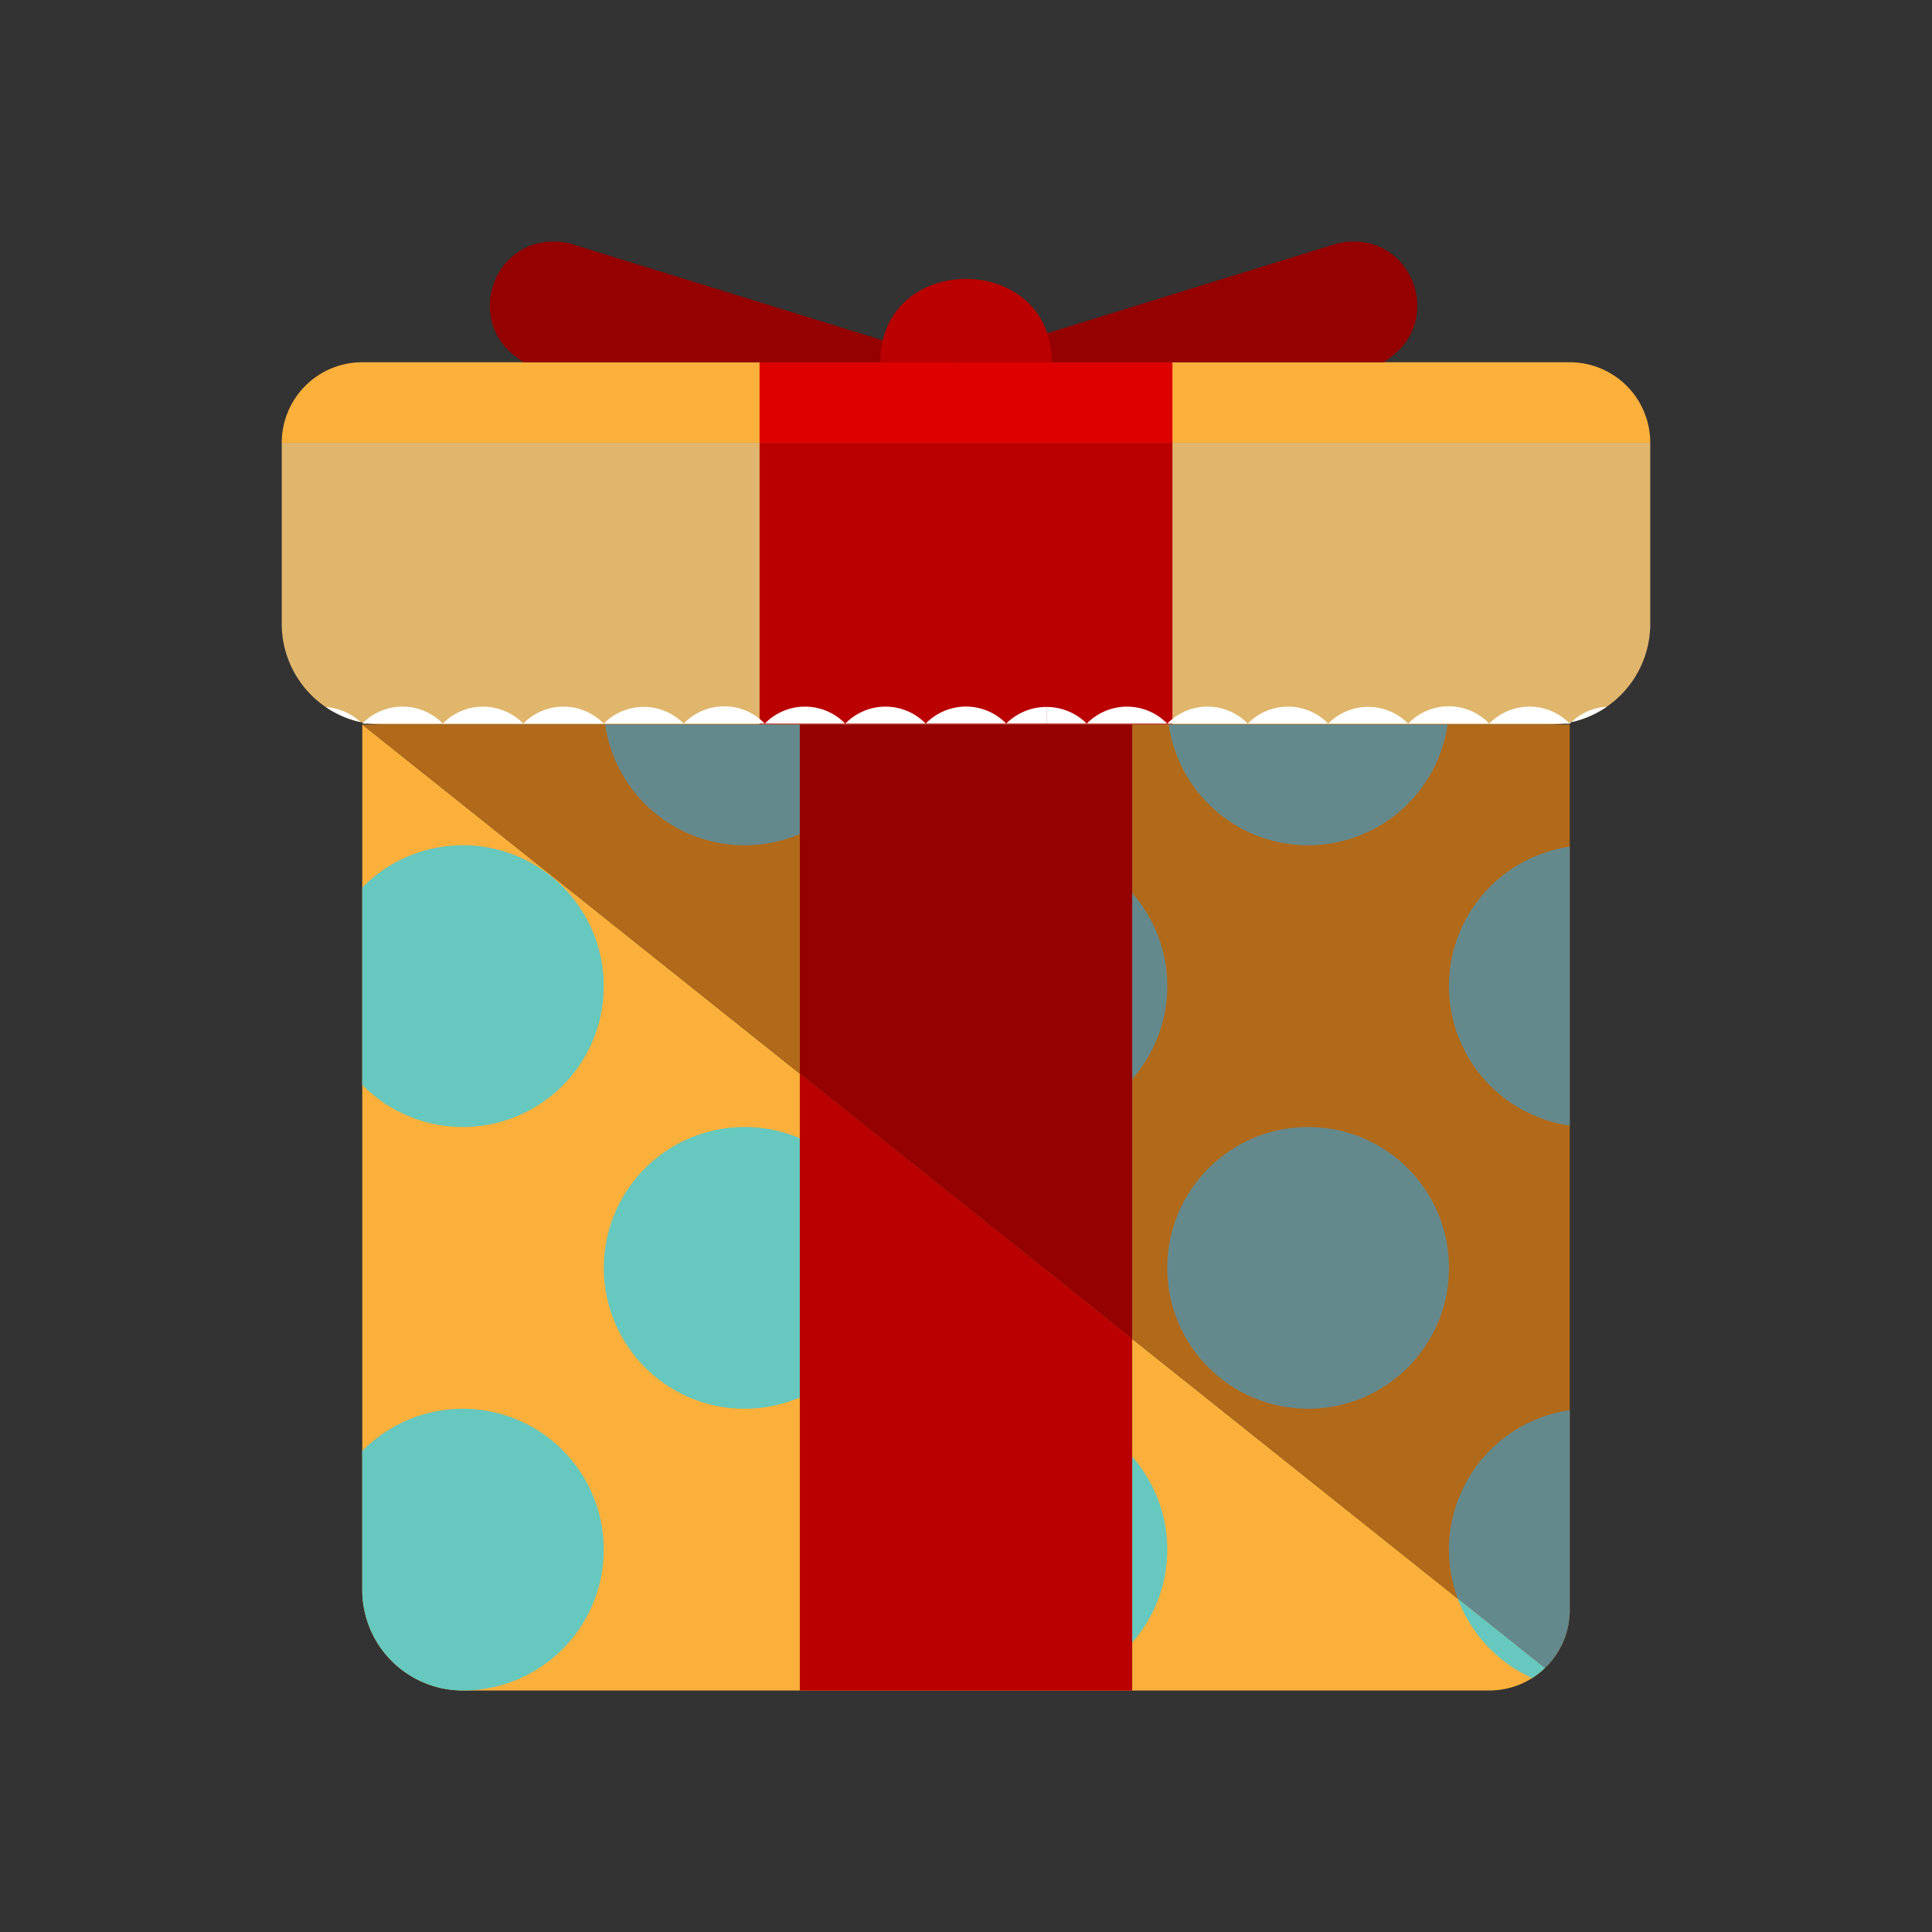
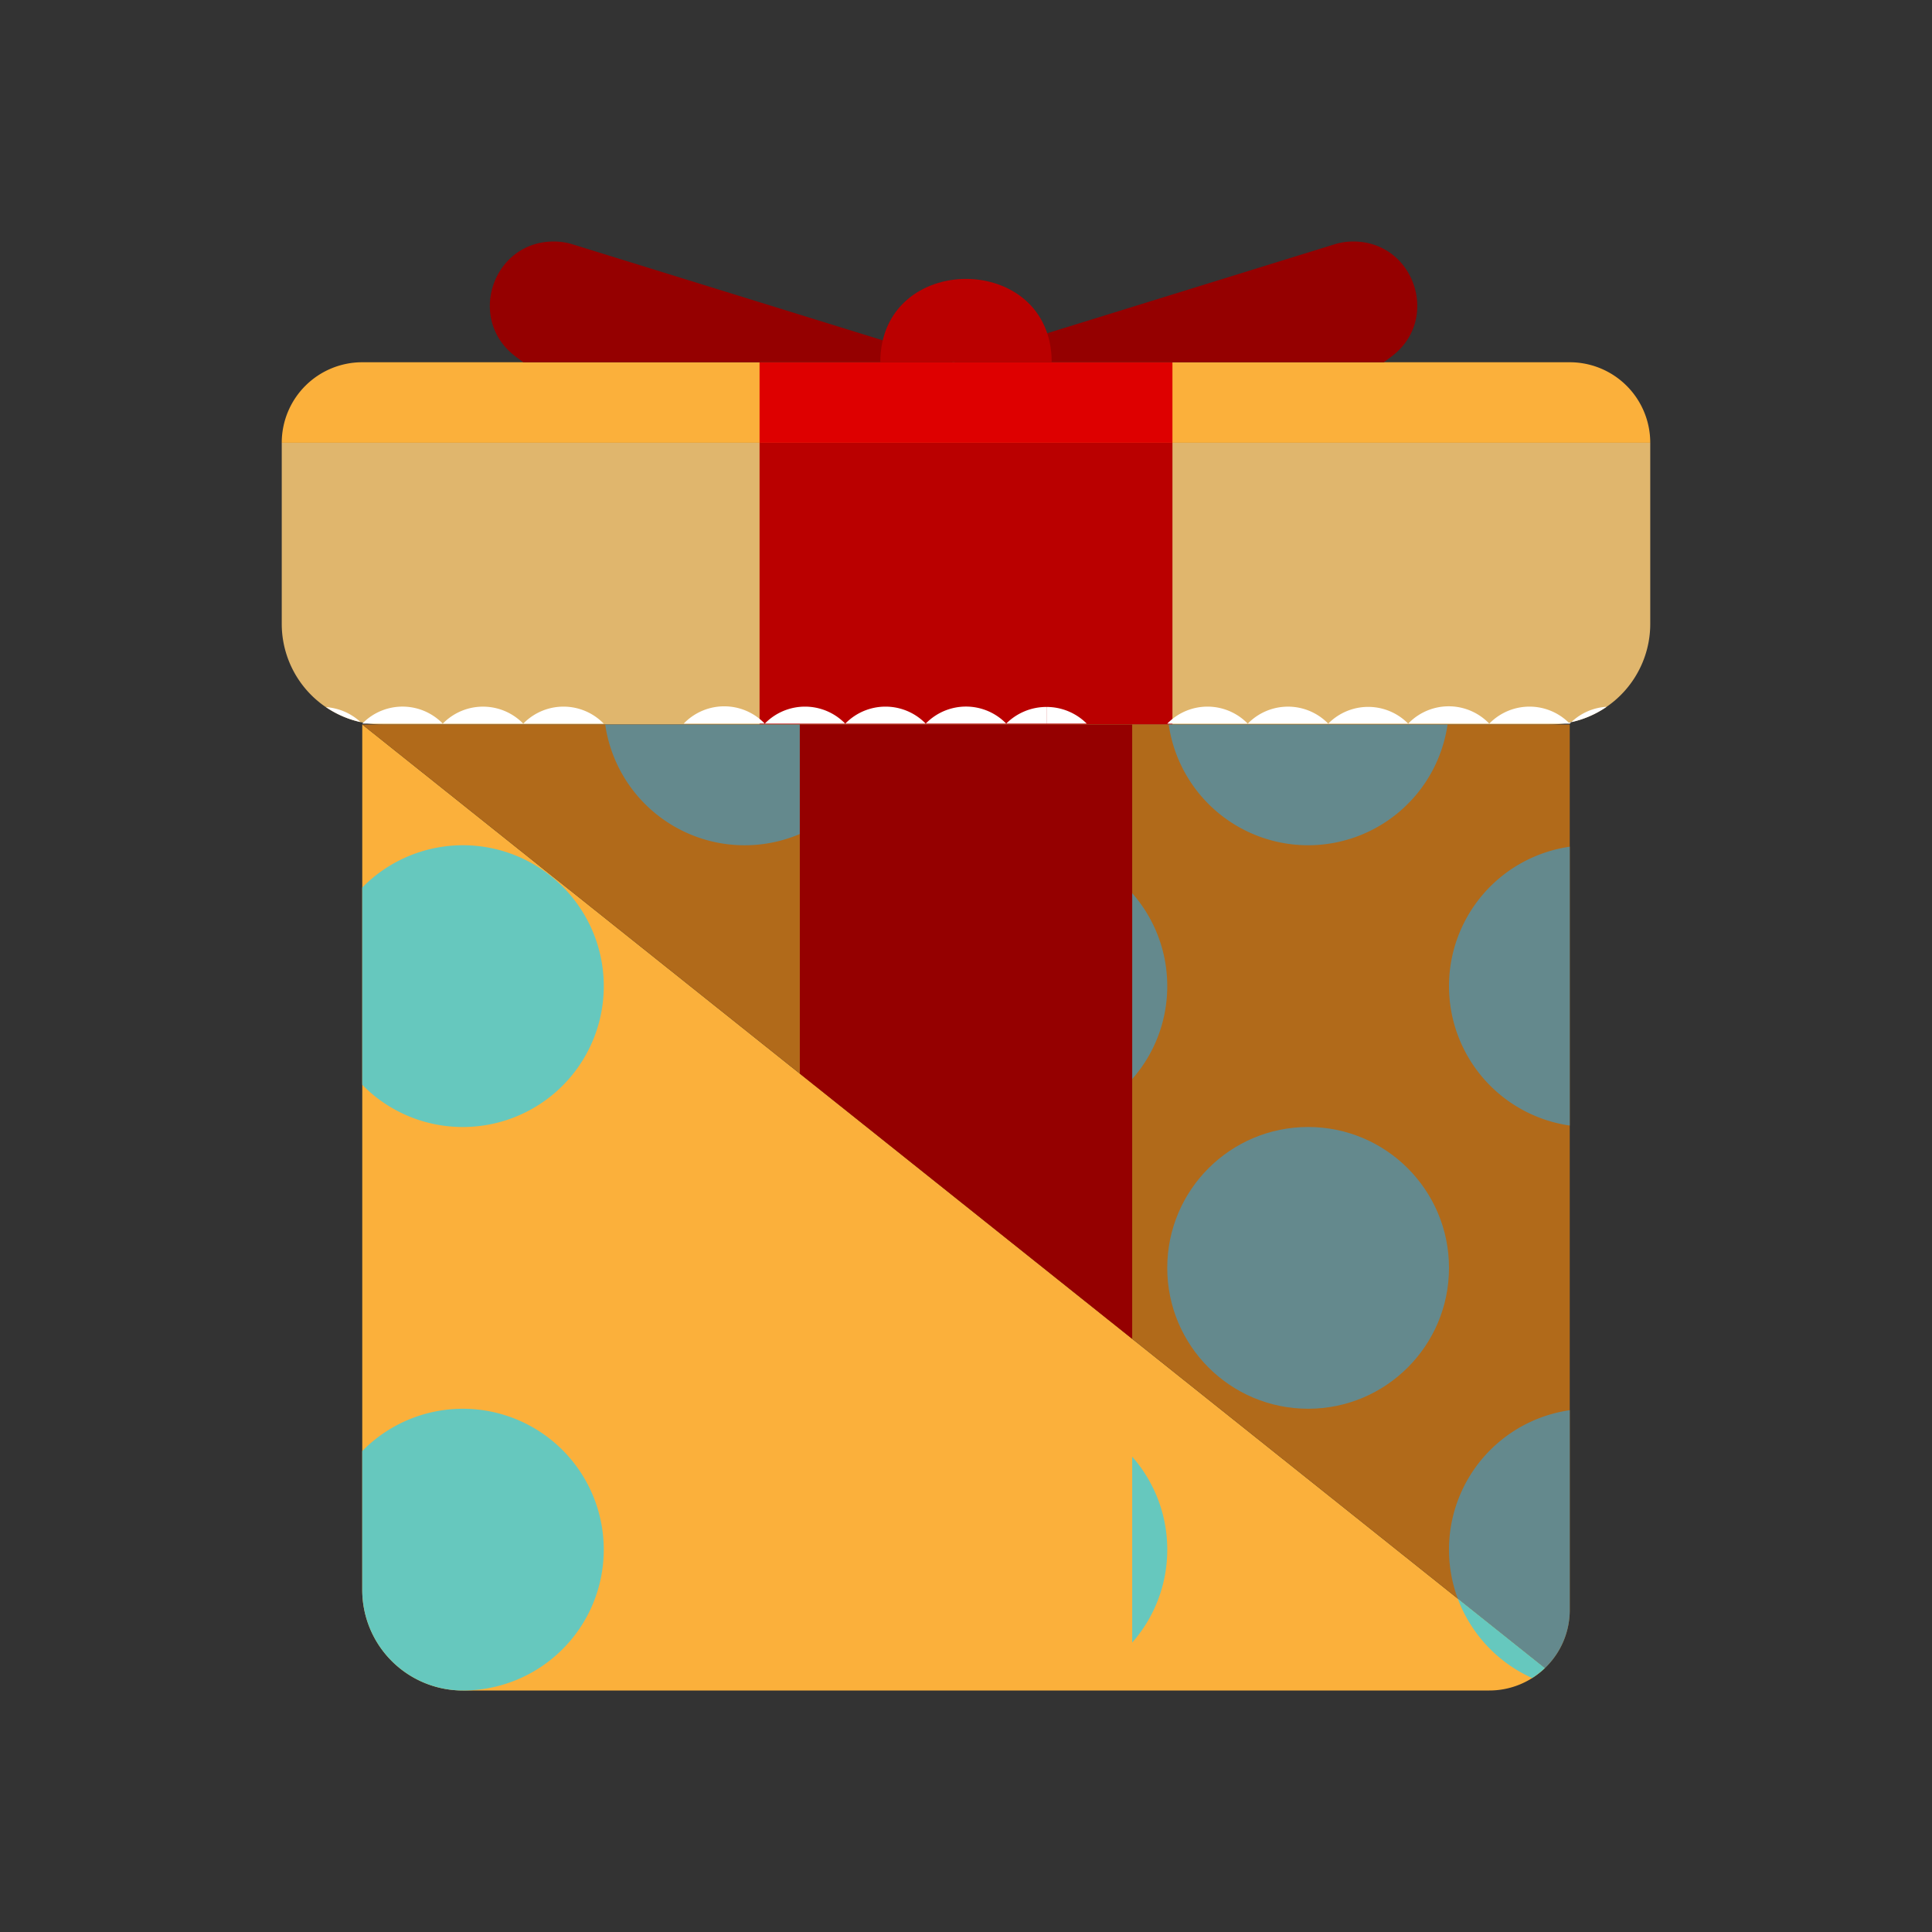
<svg xmlns="http://www.w3.org/2000/svg" id="icons" viewBox="0 0 480 480">
  <rect x="0" y="0" width="480" height="480" fill="#333333" stroke="none" />
  <defs>
    <style>.cls-1{fill:#e0b66d;}.cls-2{fill:#ba0000;}.cls-3{fill:#fbb03b;}.cls-4{fill:#b16a1a;}.cls-5{fill:#de0000;}.cls-6{fill:#66c8be;}.cls-7{fill:#64898d;}.cls-8{fill:#950000;}.cls-9{fill:#fff;}</style>
  </defs>
  <title />
  <path class="cls-1" d="M385,180H95a25,25,0,0,1-25-25V110H410v45A25,25,0,0,1,385,180Z" />
  <rect class="cls-2" height="70" width="102.58" x="188.71" y="110" />
  <path class="cls-3" d="M90,90H390a20,20,0,0,1,20,20v0a0,0,0,0,1,0,0H70a0,0,0,0,1,0,0v0A20,20,0,0,1,90,90Z" />
  <path class="cls-3" d="M90,395a25,25,0,0,0,25,25H370a19.92,19.92,0,0,0,13.82-5.56L90,180Z" />
  <path class="cls-4" d="M90,180,383.82,414.44A19.92,19.92,0,0,0,390,400V180Z" />
  <rect class="cls-5" height="20" width="102.58" x="188.71" y="90" />
  <path class="cls-6" d="M290,385a34.86,34.86,0,0,0-8.71-23.09v46.18A34.86,34.86,0,0,0,290,385Z" />
-   <path class="cls-6" d="M185,280a35,35,0,1,0,13.71,67.21V282.79A34.88,34.88,0,0,0,185,280Z" />
-   <polygon class="cls-2" points="198.71 266.74 198.71 282.79 198.71 347.21 198.71 420 255 420 281.29 420 281.29 408.09 281.29 361.91 281.29 332.63 198.71 266.74" />
  <circle class="cls-7" cx="325" cy="315" r="35" />
  <path class="cls-7" d="M290,245a34.86,34.86,0,0,0-8.71-23.09v46.18A34.86,34.86,0,0,0,290,245Z" />
  <path class="cls-7" d="M150.36,180a35,35,0,0,0,48.35,27.21V180Z" />
  <polygon class="cls-8" points="219.64 180 198.71 180 198.71 207.21 198.71 266.74 281.29 332.63 281.29 268.09 281.29 221.91 281.29 180 219.64 180" />
  <path class="cls-7" d="M325,210a35,35,0,0,0,34.64-30H290.36A35,35,0,0,0,325,210Z" />
  <path class="cls-6" d="M115,280a35,35,0,1,0-25-59.49v49A34.89,34.89,0,0,0,115,280Z" />
  <path class="cls-6" d="M150,385a35,35,0,0,0-60-24.49V395a25,25,0,0,0,25,25A35,35,0,0,0,150,385Z" />
  <path class="cls-7" d="M360,245a35,35,0,0,0,30,34.64V210.36A35,35,0,0,0,360,245Z" />
  <path class="cls-7" d="M390,400V350.36a35,35,0,0,0-27.82,46.81l21.64,17.27A19.92,19.92,0,0,0,390,400Z" />
-   <path class="cls-6" d="M362.18,397.17a35.1,35.1,0,0,0,18.47,19.73,20.21,20.21,0,0,0,3.17-2.47Z" />
+   <path class="cls-6" d="M362.18,397.17a35.1,35.1,0,0,0,18.47,19.73,20.21,20.21,0,0,0,3.17-2.47" />
  <path class="cls-9" d="M170.15,179.49l-.29.29H190l-.22-.22A13.94,13.94,0,0,0,170.15,179.49Z" />
  <path class="cls-9" d="M210.15,179.64l-.15.15h20l-.15-.15A13.93,13.93,0,0,0,210.15,179.64Z" />
  <path class="cls-9" d="M190.15,179.64l-.15.15h20l-.15-.15A13.93,13.93,0,0,0,190.15,179.64Z" />
-   <path class="cls-9" d="M150.07,179.71l-.07.07h19.85A13.93,13.93,0,0,0,150.07,179.71Z" />
  <path class="cls-9" d="M130.15,179.64l-.15.15h20l-.15-.15A13.93,13.93,0,0,0,130.15,179.64Z" />
  <path class="cls-9" d="M110.15,179.64l-.15.15h20l-.15-.15A13.94,13.94,0,0,0,110.15,179.64Z" />
  <path class="cls-9" d="M90.25,179.54l-.1.09-.15.15h20l-.15-.15A13.93,13.93,0,0,0,90.25,179.54Z" />
  <path class="cls-9" d="M89.58,179.4A14.06,14.06,0,0,0,81,175.69,24.87,24.87,0,0,0,89.58,179.4Z" />
  <path class="cls-9" d="M250,179.78l-.15-.15a13.93,13.93,0,0,0-19.71,0l-.15.15h30v-4.14a14.1,14.1,0,0,0-10,4.14Z" />
  <path class="cls-9" d="M330.07,179.71l-.07.07h19.85A13.93,13.93,0,0,0,330.07,179.71Z" />
  <path class="cls-9" d="M350.15,179.49l-.29.29H370l-.22-.22A13.93,13.93,0,0,0,350.15,179.49Z" />
  <path class="cls-9" d="M390.4,179.41a24.87,24.87,0,0,0,8.77-3.81A13.86,13.86,0,0,0,390.4,179.41Z" />
  <path class="cls-9" d="M370.15,179.64l-.15.15h20l.15-.15.25-.23-.65.13A13.93,13.93,0,0,0,370.15,179.64Z" />
-   <path class="cls-9" d="M270.15,179.64l-.15.15h20l-.15-.15A13.94,13.94,0,0,0,270.15,179.64Z" />
  <path class="cls-9" d="M290.15,179.64l-.15.15h20l-.15-.15A13.93,13.93,0,0,0,290.15,179.64Z" />
  <path class="cls-9" d="M310.15,179.64l-.15.15h20l-.15-.15A13.94,13.94,0,0,0,310.15,179.64Z" />
  <path class="cls-9" d="M260,175.64v4.14h10A14.1,14.1,0,0,0,260,175.64Z" />
  <path class="cls-8" d="M236.91,90,142.29,60.71A15.87,15.87,0,0,0,137.6,60h0c-15.25,0-21.72,19.41-9.52,28.56L130,90Z" />
  <path class="cls-8" d="M236.91,90l94.62-29.29a15.87,15.87,0,0,1,4.69-.71h0c15.25,0,21.72,19.41,9.52,28.56L343.82,90Z" />
  <path class="cls-2" d="M218.71,90h42.58C261.29,62.39,218.71,62.39,218.71,90Z" />
</svg>